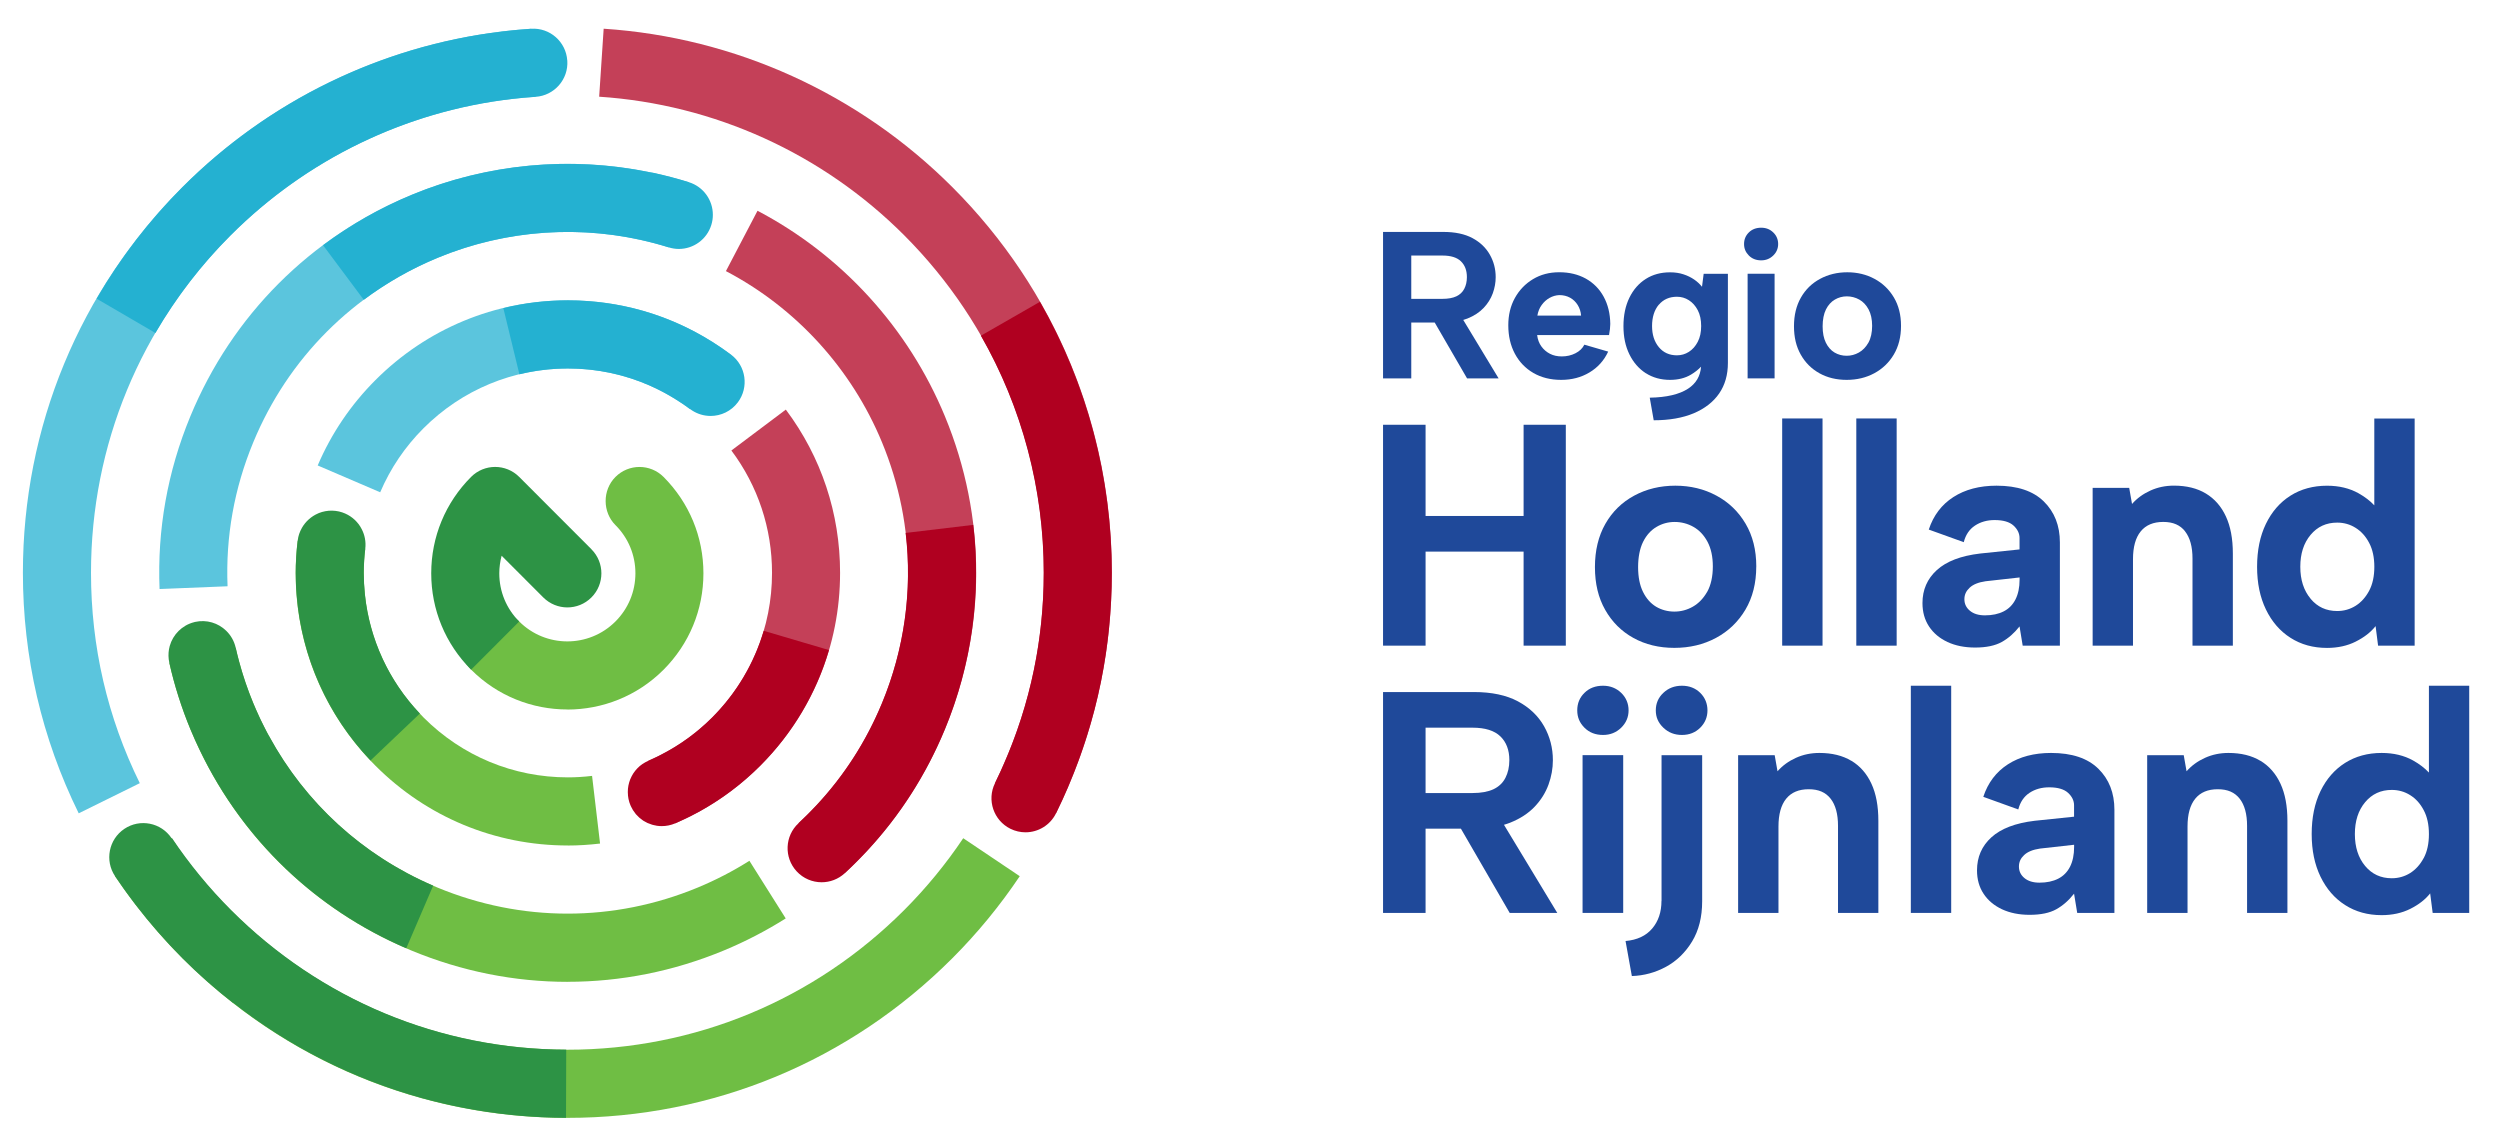
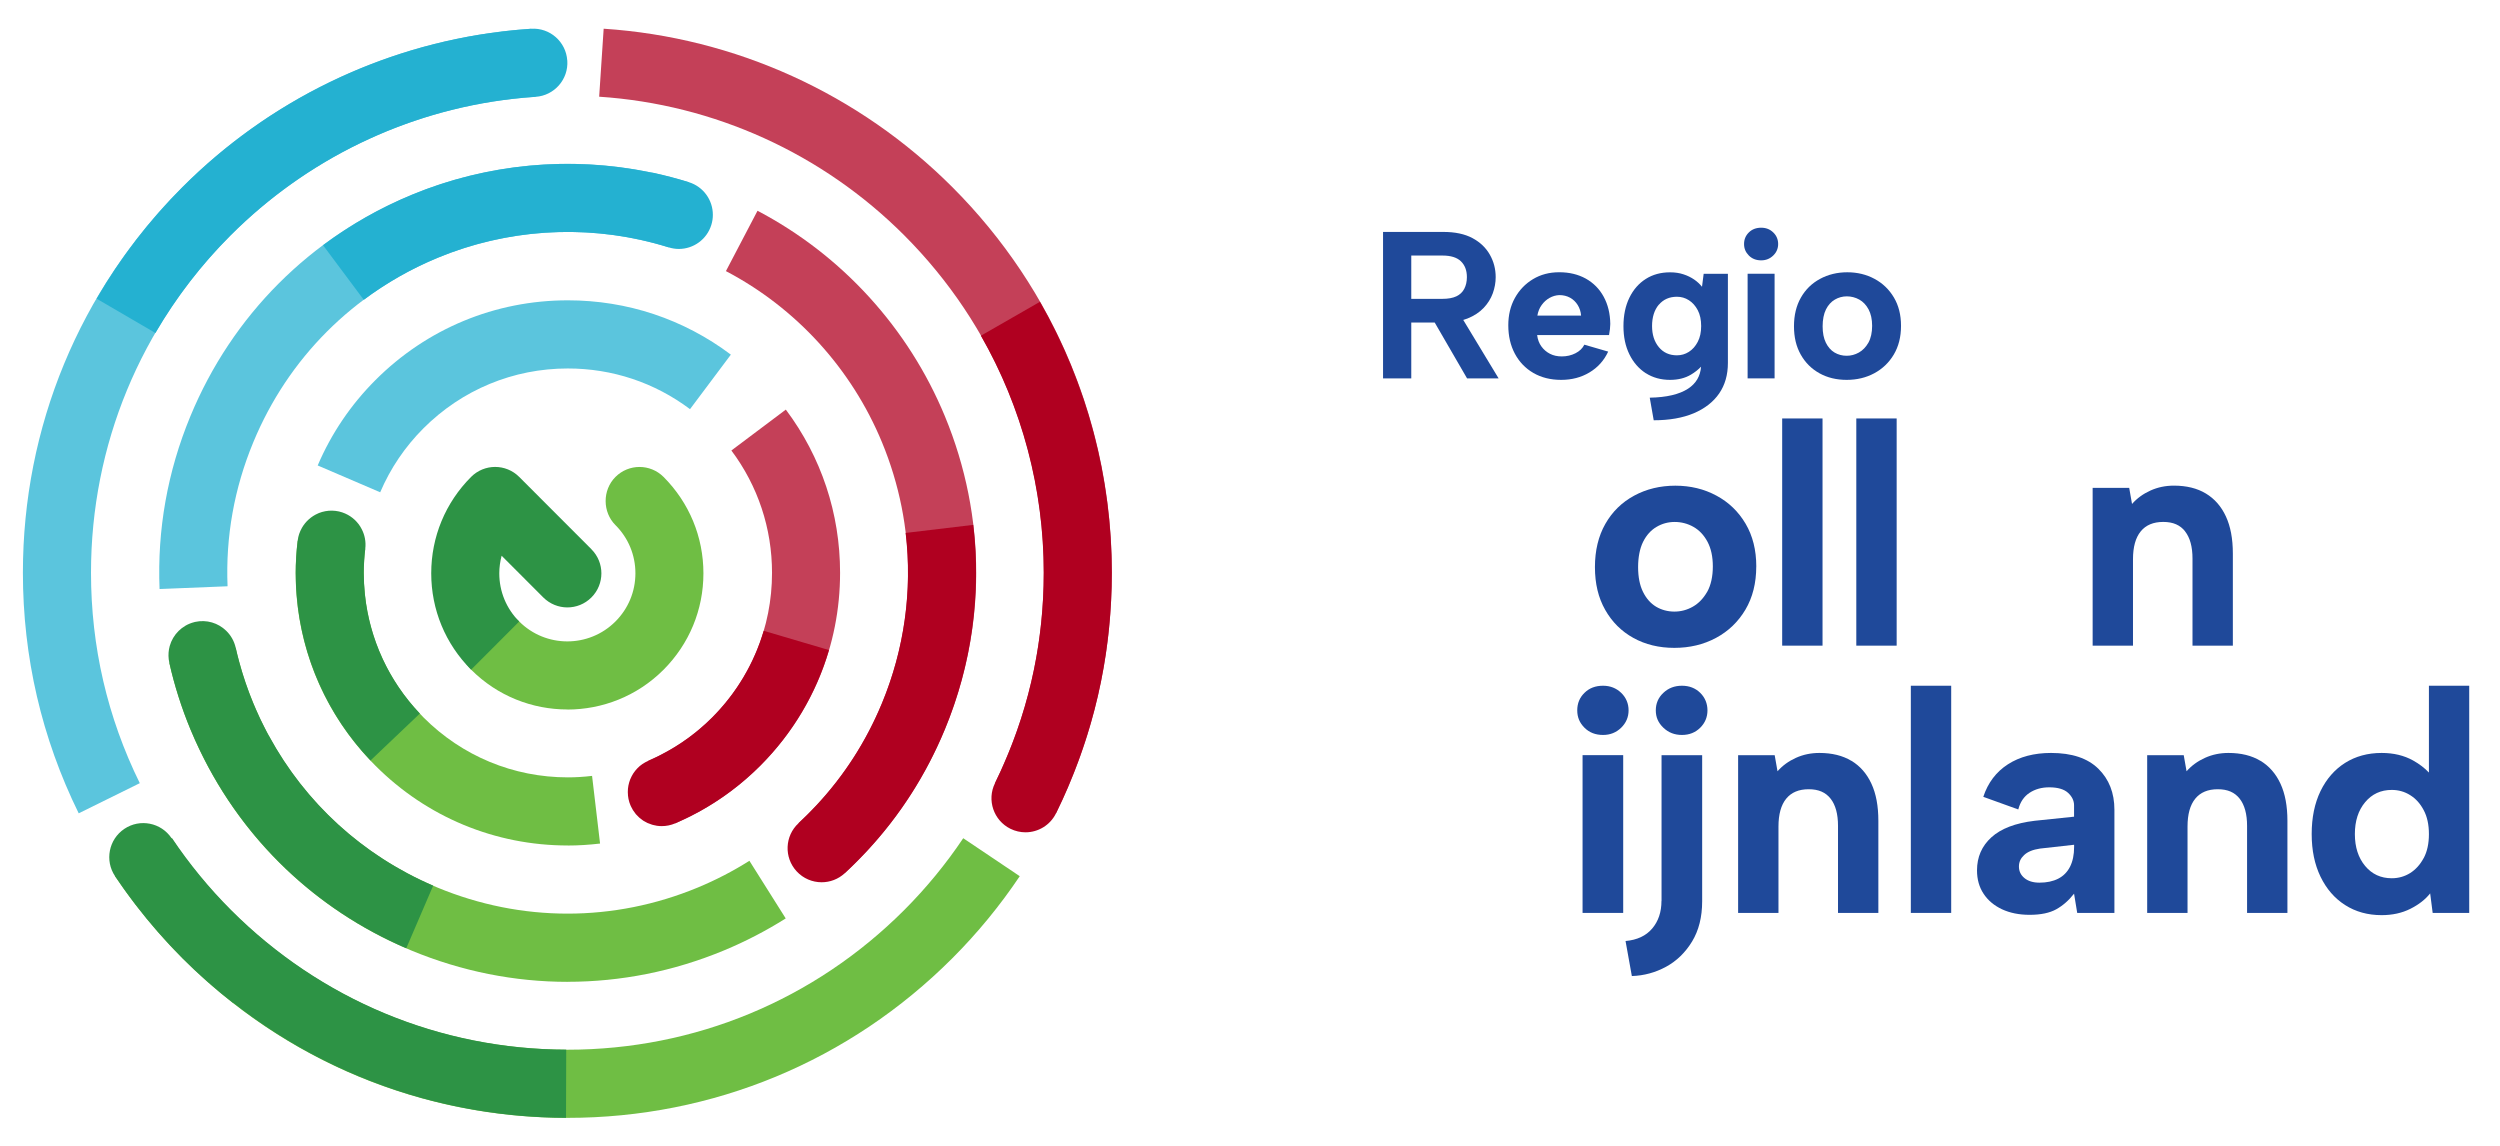
<svg xmlns="http://www.w3.org/2000/svg" width="157" height="72" viewBox="0 0 157 72" fill="none">
  <path d="M88.628 20.254H90.099L92.133 23.765H94.114L91.892 20.092C91.981 20.066 92.07 20.038 92.151 20.005C92.567 19.84 92.907 19.617 93.168 19.342C93.43 19.068 93.622 18.761 93.746 18.423C93.868 18.085 93.929 17.745 93.929 17.404C93.929 16.896 93.807 16.424 93.561 15.992C93.315 15.558 92.953 15.212 92.471 14.953C91.989 14.694 91.377 14.565 90.634 14.565H86.855V23.765H88.628V20.254ZM88.628 16.048H90.583C91.108 16.048 91.496 16.167 91.745 16.409C91.994 16.65 92.121 16.98 92.121 17.402C92.121 17.681 92.065 17.928 91.956 18.138C91.847 18.349 91.679 18.507 91.456 18.611C91.233 18.715 90.941 18.768 90.583 18.768H88.628V16.048Z" fill="#1F499A" />
  <path d="M96.296 23.422C96.796 23.711 97.377 23.856 98.041 23.856C98.706 23.856 99.299 23.701 99.819 23.389C100.339 23.079 100.733 22.642 100.994 22.081L99.497 21.646C99.383 21.875 99.198 22.053 98.939 22.185C98.68 22.317 98.394 22.383 98.079 22.383C97.8 22.383 97.552 22.329 97.338 22.218C97.123 22.108 96.945 21.956 96.801 21.758C96.656 21.56 96.567 21.321 96.532 21.042H101.047C101.072 20.91 101.093 20.785 101.105 20.668C101.118 20.552 101.126 20.442 101.126 20.346C101.118 19.698 100.979 19.127 100.712 18.636C100.446 18.146 100.07 17.768 99.591 17.498C99.109 17.232 98.554 17.097 97.924 17.097C97.295 17.097 96.752 17.242 96.271 17.531C95.789 17.821 95.411 18.215 95.134 18.715C94.858 19.215 94.721 19.784 94.721 20.424C94.721 21.1 94.858 21.695 95.134 22.213C95.411 22.731 95.796 23.132 96.296 23.422ZM96.816 19.157C96.95 18.969 97.115 18.819 97.308 18.71C97.501 18.601 97.706 18.542 97.924 18.532C98.178 18.532 98.404 18.588 98.602 18.697C98.8 18.806 98.959 18.961 99.081 19.157C99.203 19.355 99.274 19.576 99.292 19.82H96.547C96.59 19.566 96.679 19.345 96.816 19.157Z" fill="#1F499A" />
  <path d="M103.355 23.434C103.792 23.714 104.302 23.856 104.877 23.856C105.385 23.856 105.824 23.747 106.191 23.528C106.44 23.381 106.648 23.213 106.826 23.028C106.782 23.62 106.514 24.079 106.014 24.407C105.466 24.765 104.664 24.956 103.604 24.974L103.853 26.393C104.832 26.393 105.671 26.246 106.366 25.954C107.061 25.659 107.594 25.245 107.962 24.712C108.33 24.179 108.512 23.538 108.512 22.792V17.194H106.99L106.886 18.009C106.754 17.844 106.592 17.691 106.394 17.554C106.196 17.42 105.973 17.308 105.72 17.227C105.466 17.143 105.187 17.102 104.88 17.102C104.302 17.102 103.794 17.239 103.358 17.516C102.919 17.793 102.577 18.184 102.328 18.692C102.079 19.2 101.953 19.797 101.953 20.48C101.953 21.164 102.077 21.748 102.328 22.256C102.577 22.764 102.922 23.157 103.358 23.439L103.355 23.434ZM104.175 19.137C104.459 18.804 104.837 18.636 105.311 18.636C105.583 18.636 105.831 18.707 106.059 18.852C106.288 18.997 106.473 19.205 106.618 19.477C106.762 19.749 106.833 20.081 106.833 20.475C106.833 20.869 106.762 21.192 106.618 21.468C106.473 21.745 106.288 21.953 106.059 22.098C105.831 22.243 105.583 22.314 105.311 22.314C104.839 22.314 104.459 22.144 104.175 21.801C103.891 21.458 103.749 21.016 103.749 20.473C103.749 19.929 103.891 19.464 104.175 19.131V19.137Z" fill="#1F499A" />
  <path d="M111.444 17.191H109.75V23.762H111.444V17.191Z" fill="#1F499A" />
  <path d="M110.602 16.35C110.899 16.35 111.15 16.249 111.358 16.048C111.564 15.847 111.668 15.606 111.668 15.324C111.668 15.042 111.564 14.791 111.358 14.595C111.153 14.397 110.902 14.3 110.602 14.3C110.288 14.3 110.029 14.399 109.829 14.595C109.628 14.793 109.527 15.034 109.527 15.324C109.527 15.614 109.628 15.845 109.829 16.048C110.029 16.249 110.288 16.35 110.602 16.35Z" fill="#1F499A" />
  <path d="M117.723 17.514C117.21 17.237 116.64 17.099 116.01 17.099C115.381 17.099 114.811 17.237 114.298 17.514C113.786 17.79 113.385 18.181 113.096 18.69C112.807 19.198 112.662 19.797 112.662 20.49C112.662 21.184 112.804 21.768 113.088 22.271C113.372 22.774 113.763 23.165 114.263 23.442C114.762 23.719 115.331 23.856 115.97 23.856C116.609 23.856 117.185 23.719 117.702 23.442C118.217 23.165 118.628 22.774 118.93 22.266C119.232 21.758 119.384 21.159 119.384 20.465C119.384 19.772 119.235 19.187 118.938 18.684C118.641 18.181 118.235 17.79 117.723 17.514ZM117.335 21.522C117.177 21.799 116.977 22.004 116.738 22.139C116.497 22.274 116.241 22.342 115.97 22.342C115.698 22.342 115.435 22.274 115.209 22.139C114.981 22.004 114.8 21.796 114.664 21.522C114.527 21.245 114.461 20.902 114.461 20.49C114.461 20.079 114.532 19.708 114.671 19.431C114.811 19.154 114.998 18.949 115.229 18.814C115.46 18.679 115.714 18.611 115.983 18.611C116.251 18.611 116.523 18.679 116.764 18.814C117.005 18.949 117.2 19.157 117.347 19.431C117.494 19.706 117.57 20.051 117.57 20.462C117.57 20.874 117.492 21.245 117.335 21.522Z" fill="#1F499A" />
-   <path d="M95.682 32.403H89.526V26.675H86.855V40.547H89.526V34.641H95.682V40.547H98.333V26.675H95.682V32.403Z" fill="#1F499A" />
  <path d="M110.295 35.573C110.295 34.542 110.07 33.648 109.623 32.889C109.174 32.129 108.565 31.54 107.792 31.126C107.021 30.709 106.158 30.501 105.21 30.501C104.261 30.501 103.398 30.709 102.627 31.126C101.856 31.542 101.252 32.134 100.816 32.899C100.38 33.666 100.162 34.57 100.162 35.614C100.162 36.658 100.375 37.539 100.806 38.299C101.235 39.058 101.826 39.648 102.577 40.062C103.327 40.478 104.187 40.686 105.149 40.686C106.11 40.686 106.983 40.478 107.761 40.062C108.54 39.645 109.157 39.053 109.611 38.289C110.065 37.522 110.293 36.617 110.293 35.573H110.295ZM107.208 37.169C106.97 37.585 106.671 37.895 106.308 38.101C105.945 38.306 105.56 38.408 105.151 38.408C104.743 38.408 104.347 38.306 104.002 38.101C103.66 37.895 103.386 37.585 103.18 37.169C102.975 36.752 102.873 36.234 102.873 35.614C102.873 34.994 102.98 34.435 103.19 34.019C103.401 33.602 103.682 33.292 104.033 33.087C104.383 32.881 104.761 32.779 105.171 32.779C105.582 32.779 105.986 32.881 106.348 33.087C106.711 33.292 107.005 33.602 107.229 34.019C107.452 34.435 107.566 34.953 107.566 35.573C107.566 36.193 107.447 36.752 107.211 37.169H107.208Z" fill="#1F499A" />
  <path d="M114.455 26.279H111.921V40.547H114.455V26.279Z" fill="#1F499A" />
  <path d="M119.11 26.279H116.576V40.547H119.11V26.279Z" fill="#1F499A" />
-   <path d="M126.827 39.338L127.025 40.547H129.361V34.067C129.361 33.01 129.024 32.152 128.351 31.491C127.679 30.831 126.69 30.501 125.384 30.501C124.316 30.501 123.41 30.74 122.672 31.215C121.934 31.69 121.419 32.37 121.127 33.257L123.324 34.049C123.443 33.587 123.676 33.239 124.027 33.008C124.377 32.777 124.788 32.66 125.264 32.66C125.805 32.66 126.2 32.777 126.452 33.008C126.703 33.239 126.827 33.501 126.827 33.79V34.504L124.354 34.761C123.139 34.905 122.233 35.253 121.632 35.802C121.031 36.351 120.731 37.041 120.731 37.872C120.731 38.441 120.871 38.931 121.147 39.348C121.424 39.764 121.81 40.087 122.304 40.318C122.799 40.549 123.377 40.666 124.037 40.666C124.737 40.666 125.292 40.549 125.708 40.318C126.124 40.087 126.497 39.759 126.827 39.338ZM123.712 38.357C123.481 38.167 123.364 37.925 123.364 37.633C123.364 37.341 123.474 37.115 123.692 36.909C123.91 36.704 124.242 36.569 124.691 36.503L126.83 36.264V36.404C126.83 36.894 126.743 37.306 126.573 37.643C126.401 37.981 126.155 38.23 125.83 38.395C125.505 38.56 125.115 38.644 124.653 38.644C124.257 38.644 123.943 38.548 123.712 38.357Z" fill="#1F499A" />
  <path d="M137.224 33.374C137.534 33.77 137.689 34.339 137.689 35.078V40.547H140.223V34.761C140.223 33.836 140.078 33.059 139.786 32.431C139.497 31.804 139.076 31.324 138.531 30.994C137.983 30.663 137.313 30.498 136.522 30.498C135.994 30.498 135.502 30.6 135.048 30.806C134.594 31.011 134.206 31.291 133.891 31.649L133.714 30.638H131.418V40.547H133.952V35.116C133.952 34.349 134.114 33.767 134.437 33.371C134.759 32.975 135.231 32.777 135.852 32.777C136.473 32.777 136.917 32.975 137.227 33.371L137.224 33.374Z" fill="#1F499A" />
-   <path d="M147.942 40.29C148.469 40.026 148.885 39.703 149.187 39.32L149.344 40.549H151.64V26.282H149.106V31.735C148.84 31.451 148.51 31.199 148.117 30.978C147.548 30.661 146.889 30.503 146.138 30.503C145.268 30.503 144.502 30.712 143.842 31.128C143.183 31.545 142.668 32.136 142.298 32.901C141.927 33.668 141.745 34.565 141.745 35.596C141.745 36.627 141.93 37.506 142.298 38.271C142.668 39.038 143.18 39.632 143.842 40.054C144.502 40.478 145.268 40.689 146.138 40.689C146.81 40.689 147.411 40.557 147.939 40.293L147.942 40.29ZM145.103 37.595C144.674 37.08 144.459 36.414 144.459 35.593C144.459 34.773 144.672 34.108 145.103 33.592C145.532 33.076 146.09 32.82 146.775 32.82C147.196 32.82 147.584 32.929 147.931 33.148C148.282 33.366 148.566 33.678 148.781 34.09C148.999 34.499 149.108 35.002 149.108 35.596C149.108 36.19 148.999 36.693 148.781 37.102C148.563 37.511 148.279 37.826 147.931 38.045C147.581 38.263 147.196 38.372 146.775 38.372C146.09 38.372 145.532 38.116 145.103 37.6V37.595Z" fill="#1F499A" />
-   <path d="M94.84 51.664C95.466 51.413 95.979 51.08 96.374 50.664C96.77 50.247 97.059 49.785 97.245 49.277C97.43 48.769 97.521 48.256 97.521 47.74C97.521 46.973 97.336 46.264 96.968 45.609C96.598 44.956 96.05 44.433 95.324 44.044C94.599 43.656 93.675 43.46 92.554 43.46H86.855V57.331H89.526V52.04H91.745L94.809 57.331H97.797L94.449 51.797C94.584 51.756 94.716 51.713 94.84 51.664ZM89.526 45.698H92.473C93.265 45.698 93.848 45.881 94.223 46.244C94.599 46.607 94.787 47.105 94.787 47.74C94.787 48.164 94.703 48.532 94.54 48.85C94.376 49.168 94.124 49.406 93.79 49.564C93.452 49.721 93.013 49.803 92.473 49.803H89.526V45.7V45.698Z" fill="#1F499A" />
  <path d="M101.937 47.423H99.385V57.331H101.937V47.423Z" fill="#1F499A" />
  <path d="M100.672 46.155C101.121 46.155 101.499 46.003 101.811 45.7C102.12 45.396 102.275 45.032 102.275 44.611C102.275 44.189 102.12 43.808 101.811 43.511C101.501 43.214 101.121 43.064 100.672 43.064C100.197 43.064 99.807 43.211 99.505 43.511C99.2 43.808 99.051 44.174 99.051 44.611C99.051 45.048 99.203 45.398 99.505 45.7C99.809 46.005 100.197 46.155 100.672 46.155Z" fill="#1F499A" />
  <path d="M104.34 56.579C104.34 57.28 104.144 57.857 103.756 58.314C103.368 58.771 102.81 59.031 102.084 59.096L102.48 61.296C103.246 61.271 103.962 61.075 104.629 60.712C105.296 60.349 105.839 59.82 106.262 59.127C106.683 58.434 106.896 57.59 106.896 56.6V47.425H104.345V56.582L104.34 56.579Z" fill="#1F499A" />
  <path d="M105.626 43.064C105.164 43.064 104.776 43.211 104.459 43.511C104.142 43.808 103.984 44.174 103.984 44.611C103.984 45.048 104.142 45.398 104.459 45.7C104.776 46.005 105.164 46.155 105.626 46.155C106.087 46.155 106.47 46.003 106.775 45.7C107.079 45.398 107.229 45.032 107.229 44.611C107.229 44.189 107.077 43.808 106.775 43.511C106.47 43.214 106.09 43.064 105.626 43.064Z" fill="#1F499A" />
  <path d="M116.267 47.781C115.719 47.45 115.049 47.285 114.258 47.285C113.73 47.285 113.238 47.387 112.784 47.593C112.33 47.798 111.942 48.078 111.628 48.436L111.45 47.425H109.154V57.334H111.688V51.903C111.688 51.136 111.851 50.554 112.173 50.158C112.495 49.762 112.967 49.564 113.588 49.564C114.21 49.564 114.654 49.762 114.963 50.158C115.273 50.554 115.427 51.123 115.427 51.863V57.331H117.961V51.545C117.961 50.62 117.817 49.843 117.525 49.216C117.236 48.588 116.815 48.108 116.27 47.778L116.267 47.781Z" fill="#1F499A" />
  <path d="M122.535 43.064H120V57.331H122.535V43.064Z" fill="#1F499A" />
  <path d="M128.808 47.285C127.74 47.285 126.834 47.524 126.096 47.999C125.358 48.474 124.843 49.155 124.551 50.041L126.748 50.834C126.867 50.372 127.101 50.024 127.451 49.792C127.801 49.561 128.212 49.444 128.689 49.444C129.229 49.444 129.625 49.561 129.876 49.792C130.127 50.024 130.251 50.285 130.251 50.575V51.288L127.778 51.545C126.563 51.69 125.657 52.038 125.056 52.587C124.455 53.135 124.156 53.826 124.156 54.657C124.156 55.226 124.295 55.716 124.572 56.132C124.848 56.549 125.234 56.871 125.728 57.103C126.223 57.334 126.801 57.451 127.461 57.451C128.161 57.451 128.717 57.334 129.133 57.103C129.549 56.871 129.922 56.544 130.251 56.122L130.449 57.331H132.785V50.852C132.785 49.795 132.448 48.936 131.776 48.276C131.104 47.616 130.114 47.285 128.808 47.285ZM130.254 53.191C130.254 53.681 130.168 54.093 129.998 54.431C129.825 54.768 129.579 55.017 129.254 55.182C128.93 55.347 128.539 55.431 128.077 55.431C127.682 55.431 127.367 55.335 127.136 55.144C126.905 54.954 126.789 54.712 126.789 54.42C126.789 54.128 126.898 53.902 127.116 53.697C127.334 53.491 127.666 53.356 128.115 53.29L130.254 53.051V53.191Z" fill="#1F499A" />
  <path d="M141.955 47.781C141.408 47.45 140.738 47.285 139.946 47.285C139.419 47.285 138.927 47.387 138.473 47.593C138.019 47.798 137.631 48.078 137.316 48.436L137.138 47.425H134.843V57.334H137.377V51.903C137.377 51.136 137.539 50.554 137.861 50.158C138.184 49.762 138.655 49.564 139.277 49.564C139.898 49.564 140.342 49.762 140.652 50.158C140.961 50.554 141.116 51.123 141.116 51.863V57.331H143.65V51.545C143.65 50.62 143.505 49.843 143.214 49.216C142.924 48.588 142.503 48.108 141.958 47.778L141.955 47.781Z" fill="#1F499A" />
  <path d="M152.536 43.064V48.517C152.269 48.233 151.94 47.981 151.546 47.76C150.978 47.443 150.319 47.285 149.568 47.285C148.698 47.285 147.932 47.494 147.272 47.91C146.613 48.327 146.098 48.919 145.727 49.683C145.357 50.45 145.174 51.347 145.174 52.378C145.174 53.409 145.359 54.288 145.727 55.053C146.098 55.82 146.61 56.414 147.272 56.836C147.932 57.26 148.698 57.471 149.568 57.471C150.24 57.471 150.841 57.339 151.369 57.075C151.896 56.81 152.312 56.488 152.614 56.104L152.772 57.334H155.067V43.066H152.533L152.536 43.064ZM152.208 53.884C151.99 54.293 151.706 54.608 151.359 54.827C151.009 55.045 150.623 55.154 150.202 55.154C149.517 55.154 148.959 54.898 148.53 54.382C148.102 53.867 147.886 53.201 147.886 52.381C147.886 51.56 148.099 50.895 148.53 50.379C148.959 49.864 149.517 49.607 150.202 49.607C150.623 49.607 151.011 49.716 151.359 49.935C151.709 50.153 151.993 50.465 152.208 50.877C152.427 51.286 152.536 51.789 152.536 52.383C152.536 52.978 152.427 53.481 152.208 53.889V53.884Z" fill="#1F499A" />
  <path d="M42.4 51.71L40.716 47.776C42.22 47.13 43.569 46.216 44.728 45.055C47.151 42.63 48.483 39.406 48.483 35.977C48.483 33.181 47.6 30.521 45.931 28.291L49.35 25.723C51.58 28.7 52.757 32.246 52.757 35.975C52.757 40.547 50.979 44.847 47.75 48.078C46.205 49.625 44.404 50.847 42.4 51.705V51.71Z" fill="#C44058" />
  <path d="M23.88 30.917L19.951 29.231C20.811 27.222 22.028 25.421 23.573 23.874C26.802 20.64 31.094 18.86 35.66 18.86C39.386 18.86 42.928 20.038 45.898 22.271L43.333 25.695C41.106 24.024 38.453 23.14 35.657 23.14C32.233 23.14 29.014 24.476 26.592 26.899C25.432 28.06 24.519 29.411 23.875 30.917H23.88Z" fill="#5BC5DD" />
  <path d="M35.663 53.097C31.097 53.097 26.802 51.316 23.575 48.083C20.346 44.849 18.568 40.552 18.568 35.98C18.568 35.332 18.609 34.651 18.692 33.958L22.936 34.461C22.873 34.986 22.842 35.497 22.842 35.98C22.842 39.409 24.177 42.632 26.599 45.058C29.022 47.483 32.241 48.819 35.665 48.819C36.145 48.819 36.654 48.789 37.182 48.726L37.684 52.975C36.992 53.056 36.314 53.099 35.665 53.099L35.663 53.097Z" fill="#6FBE44" />
  <path d="M52.059 40.824L47.96 39.614C47.359 41.657 46.243 43.539 44.729 45.055C43.785 46 42.715 46.78 41.535 47.385C41.467 47.42 41.398 47.456 41.33 47.491C41.291 47.509 41.253 47.529 41.215 47.547C41.05 47.626 40.886 47.702 40.718 47.776C40.672 47.796 40.629 47.819 40.584 47.842C40.563 47.852 40.541 47.862 40.523 47.872C40.482 47.895 40.442 47.92 40.404 47.946C40.383 47.959 40.361 47.971 40.34 47.984C40.297 48.014 40.257 48.047 40.216 48.078C40.201 48.091 40.185 48.101 40.173 48.111C40.135 48.144 40.099 48.179 40.064 48.215C40.048 48.228 40.033 48.24 40.021 48.256C39.983 48.294 39.95 48.334 39.914 48.378C39.904 48.39 39.894 48.401 39.884 48.413C39.851 48.456 39.818 48.502 39.787 48.548C39.78 48.56 39.769 48.571 39.764 48.581C39.729 48.634 39.698 48.69 39.668 48.748C39.668 48.751 39.663 48.756 39.663 48.759C39.633 48.817 39.607 48.876 39.582 48.934C39.582 48.937 39.579 48.941 39.577 48.944C39.554 49.002 39.533 49.063 39.516 49.124C39.516 49.13 39.513 49.135 39.511 49.14C39.473 49.269 39.447 49.404 39.435 49.538C39.435 49.538 39.435 49.541 39.435 49.544C39.429 49.607 39.427 49.67 39.427 49.734C39.427 49.739 39.427 49.747 39.427 49.752C39.427 49.81 39.432 49.871 39.437 49.93C39.437 49.94 39.437 49.95 39.437 49.96C39.445 50.024 39.455 50.084 39.465 50.145C39.465 50.153 39.465 50.161 39.468 50.168C39.48 50.227 39.495 50.285 39.513 50.344C39.516 50.354 39.518 50.367 39.521 50.377C39.536 50.43 39.559 50.481 39.579 50.534C39.587 50.549 39.589 50.567 39.597 50.582C39.627 50.654 39.665 50.717 39.701 50.783C39.716 50.811 39.729 50.844 39.747 50.872C39.79 50.941 39.838 51.002 39.886 51.065C39.901 51.085 39.917 51.108 39.932 51.129C39.977 51.182 40.031 51.23 40.079 51.278C40.104 51.301 40.125 51.329 40.15 51.349C40.196 51.39 40.244 51.423 40.292 51.459C40.328 51.484 40.358 51.512 40.396 51.538C40.439 51.565 40.485 51.586 40.528 51.611C40.574 51.636 40.617 51.664 40.665 51.685C40.706 51.703 40.749 51.715 40.789 51.73C40.842 51.751 40.896 51.776 40.952 51.791C41.025 51.814 41.104 51.827 41.18 51.842C41.203 51.847 41.225 51.855 41.251 51.858C41.352 51.873 41.456 51.88 41.56 51.88C41.842 51.88 42.126 51.825 42.4 51.708C42.446 51.687 42.489 51.667 42.532 51.647C42.692 51.576 42.854 51.504 43.011 51.428C43.097 51.388 43.181 51.344 43.267 51.304C43.321 51.278 43.374 51.253 43.427 51.225C43.45 51.212 43.47 51.2 43.493 51.187C43.607 51.129 43.721 51.073 43.833 51.012C43.838 51.009 43.843 51.007 43.848 51.004C45.279 50.224 46.588 49.244 47.75 48.081C49.769 46.059 51.258 43.549 52.059 40.821V40.824Z" fill="#B00020" />
-   <path d="M45.903 22.271C45.852 22.233 45.799 22.197 45.748 22.159C45.649 22.086 45.548 22.015 45.446 21.943C45.36 21.882 45.271 21.824 45.182 21.763C45.111 21.715 45.04 21.669 44.969 21.623C44.931 21.598 44.891 21.573 44.853 21.547C44.82 21.527 44.787 21.501 44.754 21.481C44.749 21.479 44.746 21.476 44.741 21.474C44.736 21.471 44.731 21.468 44.726 21.466C42.014 19.759 38.907 18.862 35.662 18.862C34.298 18.862 32.933 19.025 31.609 19.348L32.618 23.506C33.613 23.264 34.638 23.14 35.662 23.14C37.471 23.14 39.221 23.513 40.835 24.227C41.479 24.514 42.095 24.852 42.679 25.233C42.719 25.258 42.76 25.286 42.8 25.311C42.983 25.433 43.166 25.56 43.341 25.692C43.678 25.944 44.064 26.084 44.454 26.114C44.51 26.119 44.566 26.122 44.624 26.122C45.274 26.122 45.916 25.827 46.337 25.266C47.044 24.321 46.854 22.98 45.91 22.271H45.903Z" fill="#24B1D1" />
  <path d="M18.596 36.904C18.606 37.069 18.616 37.234 18.631 37.402C18.951 41.276 20.567 44.91 23.268 47.758L26.368 44.811C24.41 42.746 23.213 40.133 22.918 37.339C22.87 36.871 22.845 36.414 22.845 35.98C22.845 35.743 22.852 35.5 22.868 35.251C22.868 35.235 22.868 35.22 22.87 35.205C22.885 34.961 22.908 34.715 22.939 34.461C22.992 34.021 22.906 33.595 22.715 33.229C22.693 33.186 22.667 33.142 22.642 33.099C22.632 33.084 22.624 33.066 22.614 33.051C22.358 32.652 21.97 32.34 21.503 32.182C21.498 32.182 21.495 32.18 21.49 32.177C21.455 32.164 21.417 32.157 21.381 32.147C21.348 32.137 21.318 32.126 21.285 32.119C21.277 32.119 21.272 32.119 21.265 32.116C21.201 32.104 21.135 32.091 21.069 32.083C20.996 32.076 20.922 32.071 20.851 32.068C20.821 32.068 20.793 32.068 20.762 32.071C20.719 32.071 20.678 32.071 20.635 32.076C20.605 32.078 20.577 32.083 20.547 32.088C20.506 32.093 20.465 32.096 20.427 32.104C20.407 32.109 20.387 32.114 20.366 32.119C20.318 32.129 20.27 32.139 20.224 32.152C20.207 32.157 20.189 32.164 20.171 32.17C20.123 32.185 20.075 32.2 20.029 32.218C20.009 32.225 19.988 32.236 19.968 32.246C19.547 32.429 19.192 32.744 18.961 33.148C18.951 33.165 18.943 33.183 18.936 33.198C18.913 33.242 18.888 33.287 18.867 33.333C18.855 33.361 18.847 33.389 18.834 33.414C18.819 33.452 18.804 33.49 18.789 33.529C18.781 33.554 18.773 33.582 18.766 33.607C18.753 33.65 18.741 33.691 18.73 33.737C18.73 33.744 18.73 33.749 18.728 33.757C18.715 33.821 18.703 33.887 18.695 33.953C18.675 34.13 18.657 34.308 18.639 34.484C18.631 34.56 18.629 34.633 18.621 34.71C18.614 34.806 18.606 34.905 18.601 35.002C18.601 35.014 18.601 35.025 18.599 35.037C18.599 35.045 18.599 35.053 18.599 35.063C18.581 35.373 18.571 35.677 18.571 35.975C18.571 36.203 18.578 36.434 18.586 36.668C18.588 36.747 18.591 36.823 18.596 36.902V36.904Z" fill="#2D9345" />
  <path d="M10.02 36.993C9.87 33.262 10.519 29.612 11.955 26.142C14.575 19.805 19.504 14.869 25.833 12.245C31.37 9.949 37.562 9.667 43.267 11.45L41.994 15.535C37.243 14.049 32.083 14.283 27.469 16.198C22.195 18.385 18.089 22.497 15.905 27.778C14.707 30.671 14.164 33.711 14.291 36.818L10.02 36.991V36.993Z" fill="#5BC5DD" />
  <path d="M53.044 54.84L50.147 51.692C52.43 49.587 54.193 47.049 55.39 44.156C57.574 38.875 57.574 33.059 55.39 27.778C53.48 23.158 49.997 19.337 45.588 17.026L47.572 13.236C52.866 16.015 57.046 20.597 59.34 26.142C61.96 32.48 61.96 39.457 59.34 45.794C57.904 49.264 55.786 52.307 53.046 54.837L53.044 54.84Z" fill="#C44058" />
  <path d="M35.647 61.66C32.322 61.66 28.999 61.004 25.833 59.691C19.504 57.067 14.576 52.132 11.955 45.794C11.4 44.448 10.953 43.044 10.631 41.621L14.799 40.676C15.068 41.862 15.438 43.033 15.902 44.156C18.086 49.437 22.193 53.549 27.467 55.736C32.74 57.923 38.549 57.923 43.823 55.736C44.944 55.271 46.032 54.708 47.062 54.057L49.343 57.677C48.11 58.454 46.803 59.132 45.462 59.688C42.298 61.002 38.973 61.657 35.647 61.657V61.66Z" fill="#6FBE44" />
  <path d="M61.118 32.962L56.874 33.468C57.303 37.082 56.79 40.778 55.39 44.159C54.401 46.551 53.021 48.698 51.283 50.562C51.126 50.732 50.964 50.897 50.799 51.065C50.761 51.103 50.725 51.141 50.687 51.177C50.51 51.352 50.329 51.525 50.149 51.695C49.282 52.495 49.226 53.849 50.028 54.718C50.449 55.175 51.022 55.406 51.6 55.406C52.118 55.406 52.638 55.218 53.049 54.84C53.054 54.834 53.061 54.829 53.066 54.822C53.279 54.626 53.485 54.425 53.69 54.222C53.739 54.174 53.787 54.126 53.835 54.078C54.03 53.882 54.223 53.684 54.411 53.481C54.421 53.47 54.429 53.46 54.439 53.45C54.439 53.45 54.441 53.448 54.444 53.445C56.516 51.215 58.163 48.649 59.342 45.792C61.019 41.735 61.635 37.298 61.12 32.96L61.118 32.962Z" fill="#B00020" />
  <path d="M43.267 11.443C42.539 11.214 41.791 11.019 41.048 10.856C40.967 10.838 40.888 10.828 40.807 10.818C35.815 9.789 30.582 10.272 25.833 12.243C23.865 13.058 22 14.123 20.288 15.4L22.845 18.829C24.271 17.762 25.828 16.876 27.469 16.195C31.792 14.402 36.594 14.082 41.091 15.273C41.395 15.355 41.697 15.441 41.994 15.535C42.207 15.601 42.42 15.634 42.631 15.634C43.541 15.634 44.384 15.047 44.67 14.13C44.736 13.917 44.769 13.701 44.767 13.49C44.769 12.576 44.183 11.73 43.267 11.443Z" fill="#24B1D1" />
  <path d="M16.896 46.226C16.843 46.13 16.79 46.033 16.739 45.937C16.612 45.695 16.491 45.452 16.371 45.203C16.338 45.131 16.305 45.06 16.272 44.989C16.146 44.715 16.021 44.438 15.905 44.156C15.557 43.315 15.26 42.447 15.022 41.563C14.943 41.268 14.867 40.971 14.801 40.674C14.707 40.255 14.492 39.891 14.205 39.612C13.705 39.124 12.977 38.893 12.244 39.058C12.229 39.061 12.214 39.068 12.199 39.071C11.43 39.264 10.862 39.851 10.659 40.567C10.651 40.592 10.646 40.62 10.641 40.646C10.631 40.686 10.621 40.727 10.613 40.77C10.565 41.044 10.568 41.331 10.633 41.621C10.633 41.629 10.636 41.636 10.639 41.641C10.717 41.989 10.803 42.337 10.897 42.685C10.994 43.038 11.095 43.389 11.207 43.737C11.207 43.739 11.207 43.742 11.209 43.745C11.43 44.438 11.679 45.124 11.958 45.794C12.049 46.015 12.143 46.234 12.242 46.452C12.259 46.493 12.277 46.531 12.297 46.572C12.384 46.76 12.47 46.947 12.559 47.13C12.571 47.158 12.587 47.186 12.599 47.214C15.286 52.752 19.821 57.1 25.513 59.551L27.203 55.619C22.769 53.709 19.179 50.417 16.901 46.226H16.896Z" fill="#2D9345" />
  <path d="M35.63 70.202C26.498 70.202 17.911 66.641 11.453 60.173C9.885 58.604 8.462 56.871 7.224 55.025L10.773 52.64C11.856 54.258 13.104 55.774 14.477 57.148C20.128 62.808 27.639 65.922 35.632 65.922C43.625 65.922 51.136 62.805 56.788 57.148C58.16 55.774 59.406 54.258 60.491 52.64L64.04 55.025C62.802 56.871 61.379 58.604 59.811 60.173C53.353 66.641 44.767 70.202 35.635 70.202H35.63Z" fill="#6FBE44" />
  <path d="M66.318 51.073L62.485 49.18C64.517 45.048 65.549 40.6 65.549 35.965C65.549 27.963 62.437 20.44 56.788 14.78C51.656 9.642 44.853 6.551 37.628 6.073L37.91 1.803C46.167 2.347 53.944 5.883 59.809 11.753C66.267 18.22 69.823 26.818 69.823 35.962C69.823 41.261 68.644 46.343 66.32 51.07L66.318 51.073Z" fill="#C44058" />
  <path d="M4.941 51.073C2.618 46.346 1.438 41.263 1.438 35.965C1.438 26.82 4.995 18.222 11.453 11.755C17.318 5.883 25.095 2.35 33.352 1.806L33.633 6.076C26.409 6.551 19.606 9.645 14.476 14.783C8.825 20.442 5.715 27.963 5.715 35.967C5.715 40.605 6.745 45.05 8.779 49.183L4.946 51.075L4.941 51.073Z" fill="#5BC5DD" />
  <path d="M35.624 3.8C35.546 2.621 34.531 1.727 33.352 1.806C33.068 1.824 32.783 1.847 32.502 1.875C32.398 1.885 32.294 1.895 32.19 1.905C32.015 1.923 31.842 1.941 31.667 1.961C31.617 1.966 31.563 1.971 31.513 1.976C31.495 1.976 31.477 1.984 31.459 1.986C23.913 2.908 16.866 6.335 11.453 11.758C9.365 13.848 7.554 16.203 6.068 18.758L9.761 20.912C11.062 18.674 12.648 16.614 14.477 14.786C19.256 10 25.488 6.99 32.16 6.215C32.241 6.205 32.322 6.198 32.406 6.19C32.479 6.182 32.55 6.175 32.624 6.167C32.712 6.157 32.801 6.149 32.89 6.139C33.139 6.116 33.387 6.096 33.636 6.081C34.813 6.002 35.706 4.984 35.627 3.805L35.624 3.8Z" fill="#24B1D1" />
  <path d="M35.561 65.919C27.609 65.894 20.131 62.777 14.507 57.146C13.135 55.772 11.889 54.255 10.804 52.637L10.783 52.653C10.783 52.653 10.776 52.642 10.773 52.637C10.116 51.657 8.787 51.395 7.808 52.053C6.829 52.711 6.567 54.042 7.224 55.022C7.41 55.297 7.6 55.569 7.793 55.84C7.848 55.919 7.907 55.998 7.963 56.077C8.102 56.27 8.247 56.463 8.391 56.653C8.429 56.704 8.465 56.755 8.505 56.806C8.513 56.816 8.523 56.826 8.531 56.836C9.434 58.01 10.41 59.127 11.453 60.174C12.447 61.169 13.52 62.119 14.642 62.99L14.649 62.98C20.598 67.636 27.878 70.174 35.546 70.199L35.559 65.919H35.561Z" fill="#2D9345" />
  <path d="M67.076 49.416C67.076 49.416 67.076 49.409 67.081 49.406C68.897 45.159 69.821 40.646 69.821 35.967C69.821 29.993 68.261 24.11 65.306 18.954L61.6 21.082C64.182 25.591 65.547 30.737 65.547 35.964C65.547 40.158 64.702 44.194 63.038 47.984C62.972 48.136 62.906 48.289 62.835 48.441C62.721 48.69 62.604 48.936 62.485 49.183C61.962 50.242 62.399 51.525 63.456 52.048C63.761 52.198 64.083 52.269 64.4 52.269C65.189 52.269 65.947 51.83 66.318 51.075C66.455 50.796 66.589 50.514 66.719 50.229C66.8 50.051 66.878 49.871 66.957 49.693C66.998 49.602 67.038 49.51 67.079 49.419L67.076 49.416Z" fill="#B00020" />
  <path d="M35.63 44.555C33.44 44.555 31.251 43.722 29.585 42.053C28.75 41.217 28.75 39.863 29.585 39.028C30.419 38.192 31.771 38.192 32.606 39.028C34.272 40.697 36.984 40.697 38.651 39.028C39.457 38.22 39.904 37.146 39.904 36.003C39.904 34.86 39.46 33.785 38.651 32.977C37.841 32.17 37.816 30.788 38.651 29.952C39.485 29.116 40.837 29.116 41.672 29.952C43.285 31.57 44.175 33.719 44.175 36.005C44.175 38.291 43.285 40.44 41.672 42.058C40.005 43.727 37.816 44.56 35.627 44.56L35.63 44.555Z" fill="#6FBE44" />
  <path d="M37.139 34.489L32.606 29.95C31.771 29.114 30.419 29.114 29.585 29.95C27.971 31.568 27.081 33.717 27.081 36.003C27.081 38.289 27.971 40.438 29.585 42.056L32.606 39.03C31.799 38.222 31.355 37.148 31.355 36.005C31.355 35.627 31.409 35.256 31.502 34.9L34.118 37.519C34.536 37.935 35.082 38.146 35.63 38.146C36.177 38.146 36.723 37.938 37.141 37.519C37.976 36.683 37.976 35.329 37.141 34.494L37.139 34.489Z" fill="#2D9345" />
</svg>